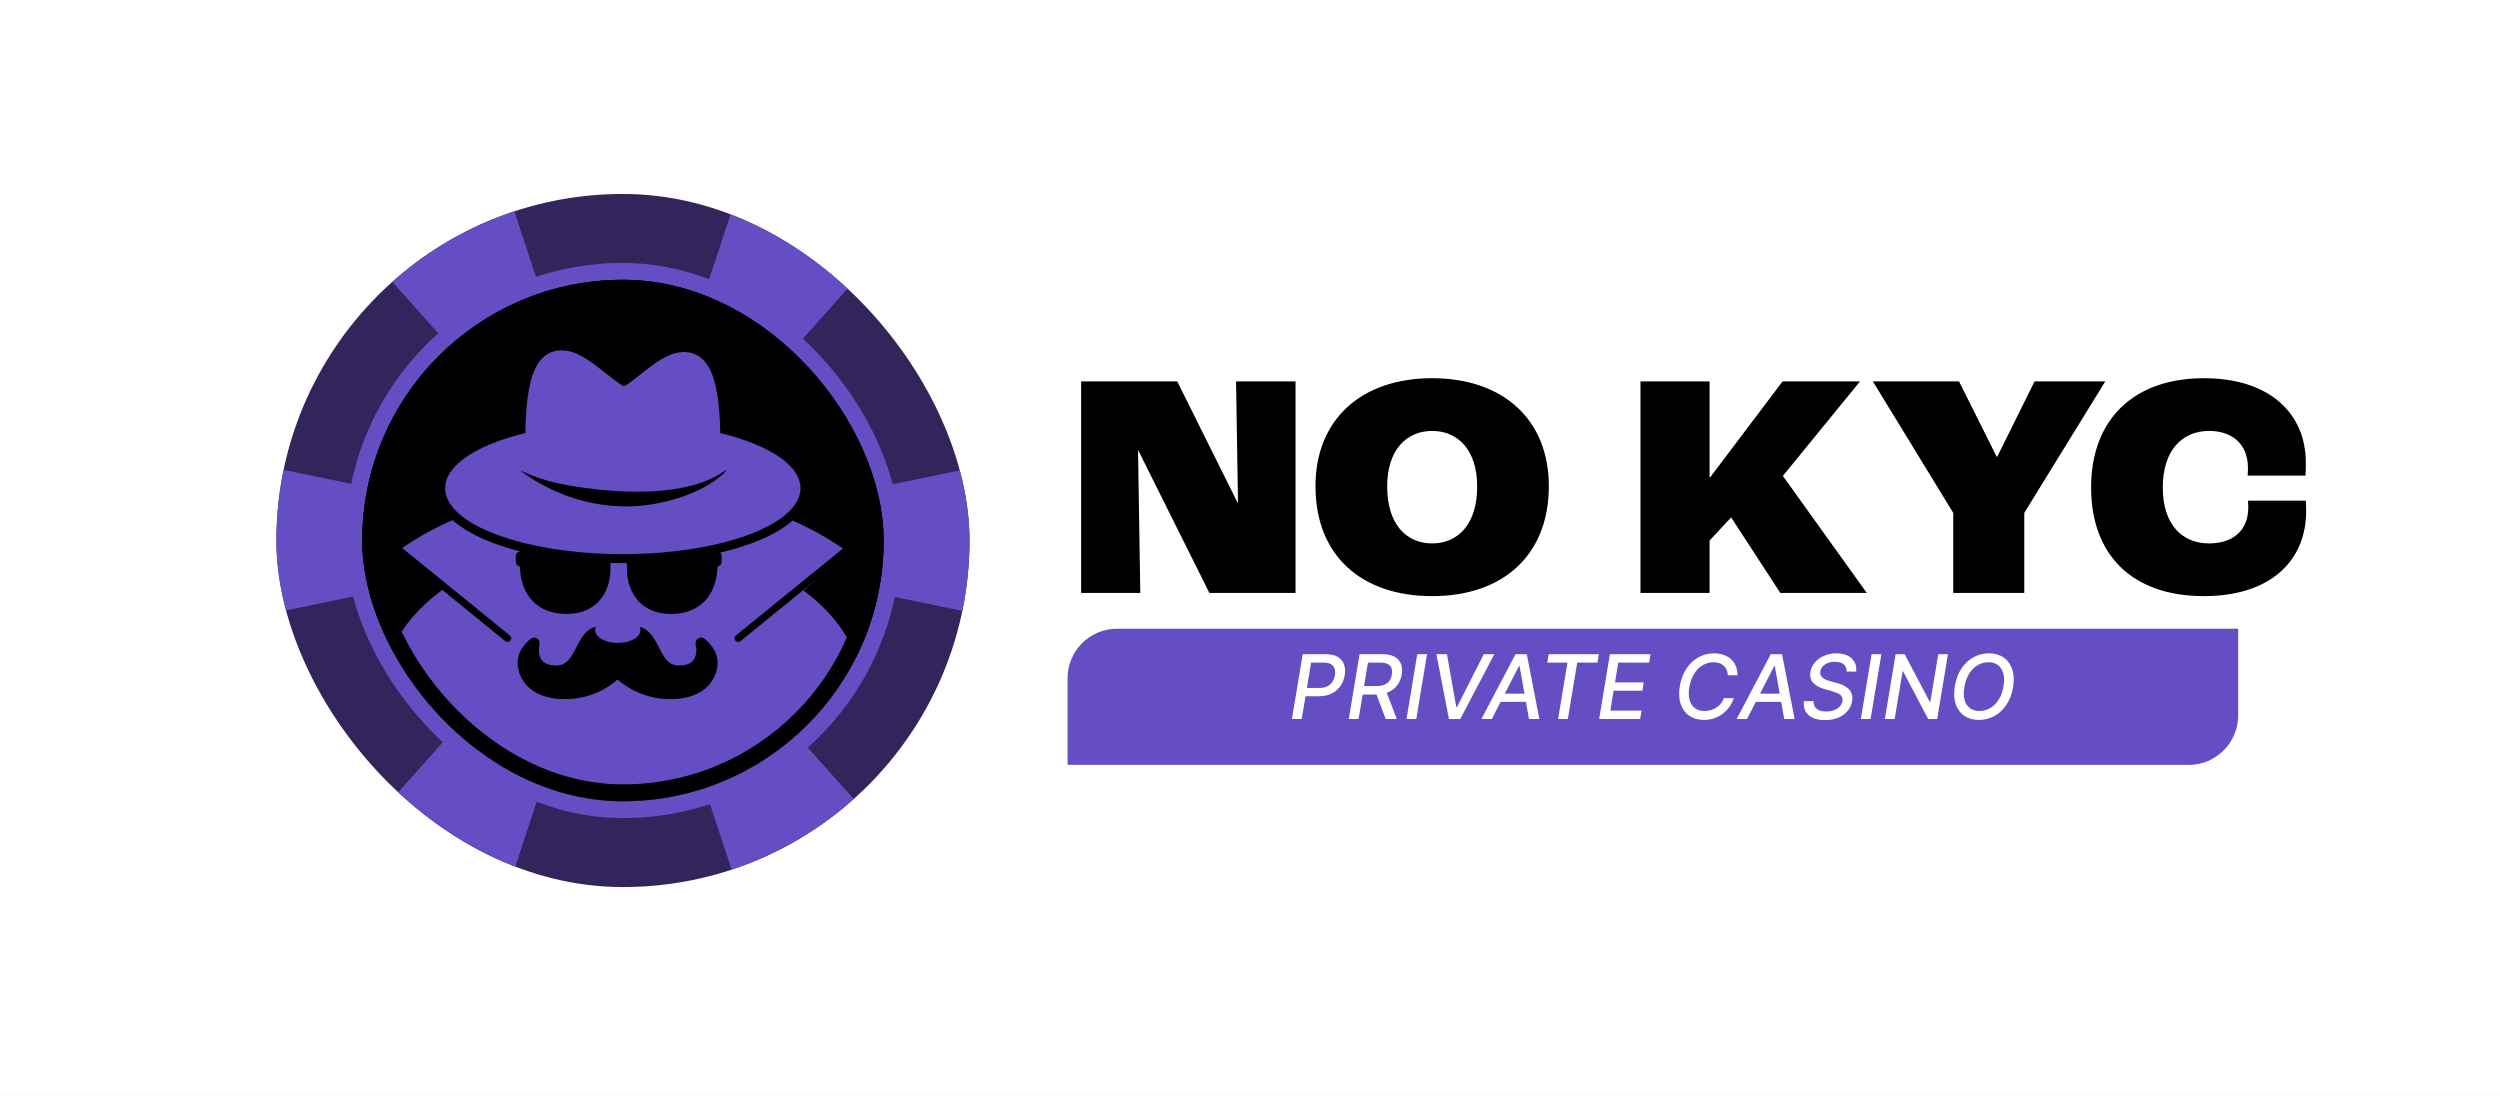
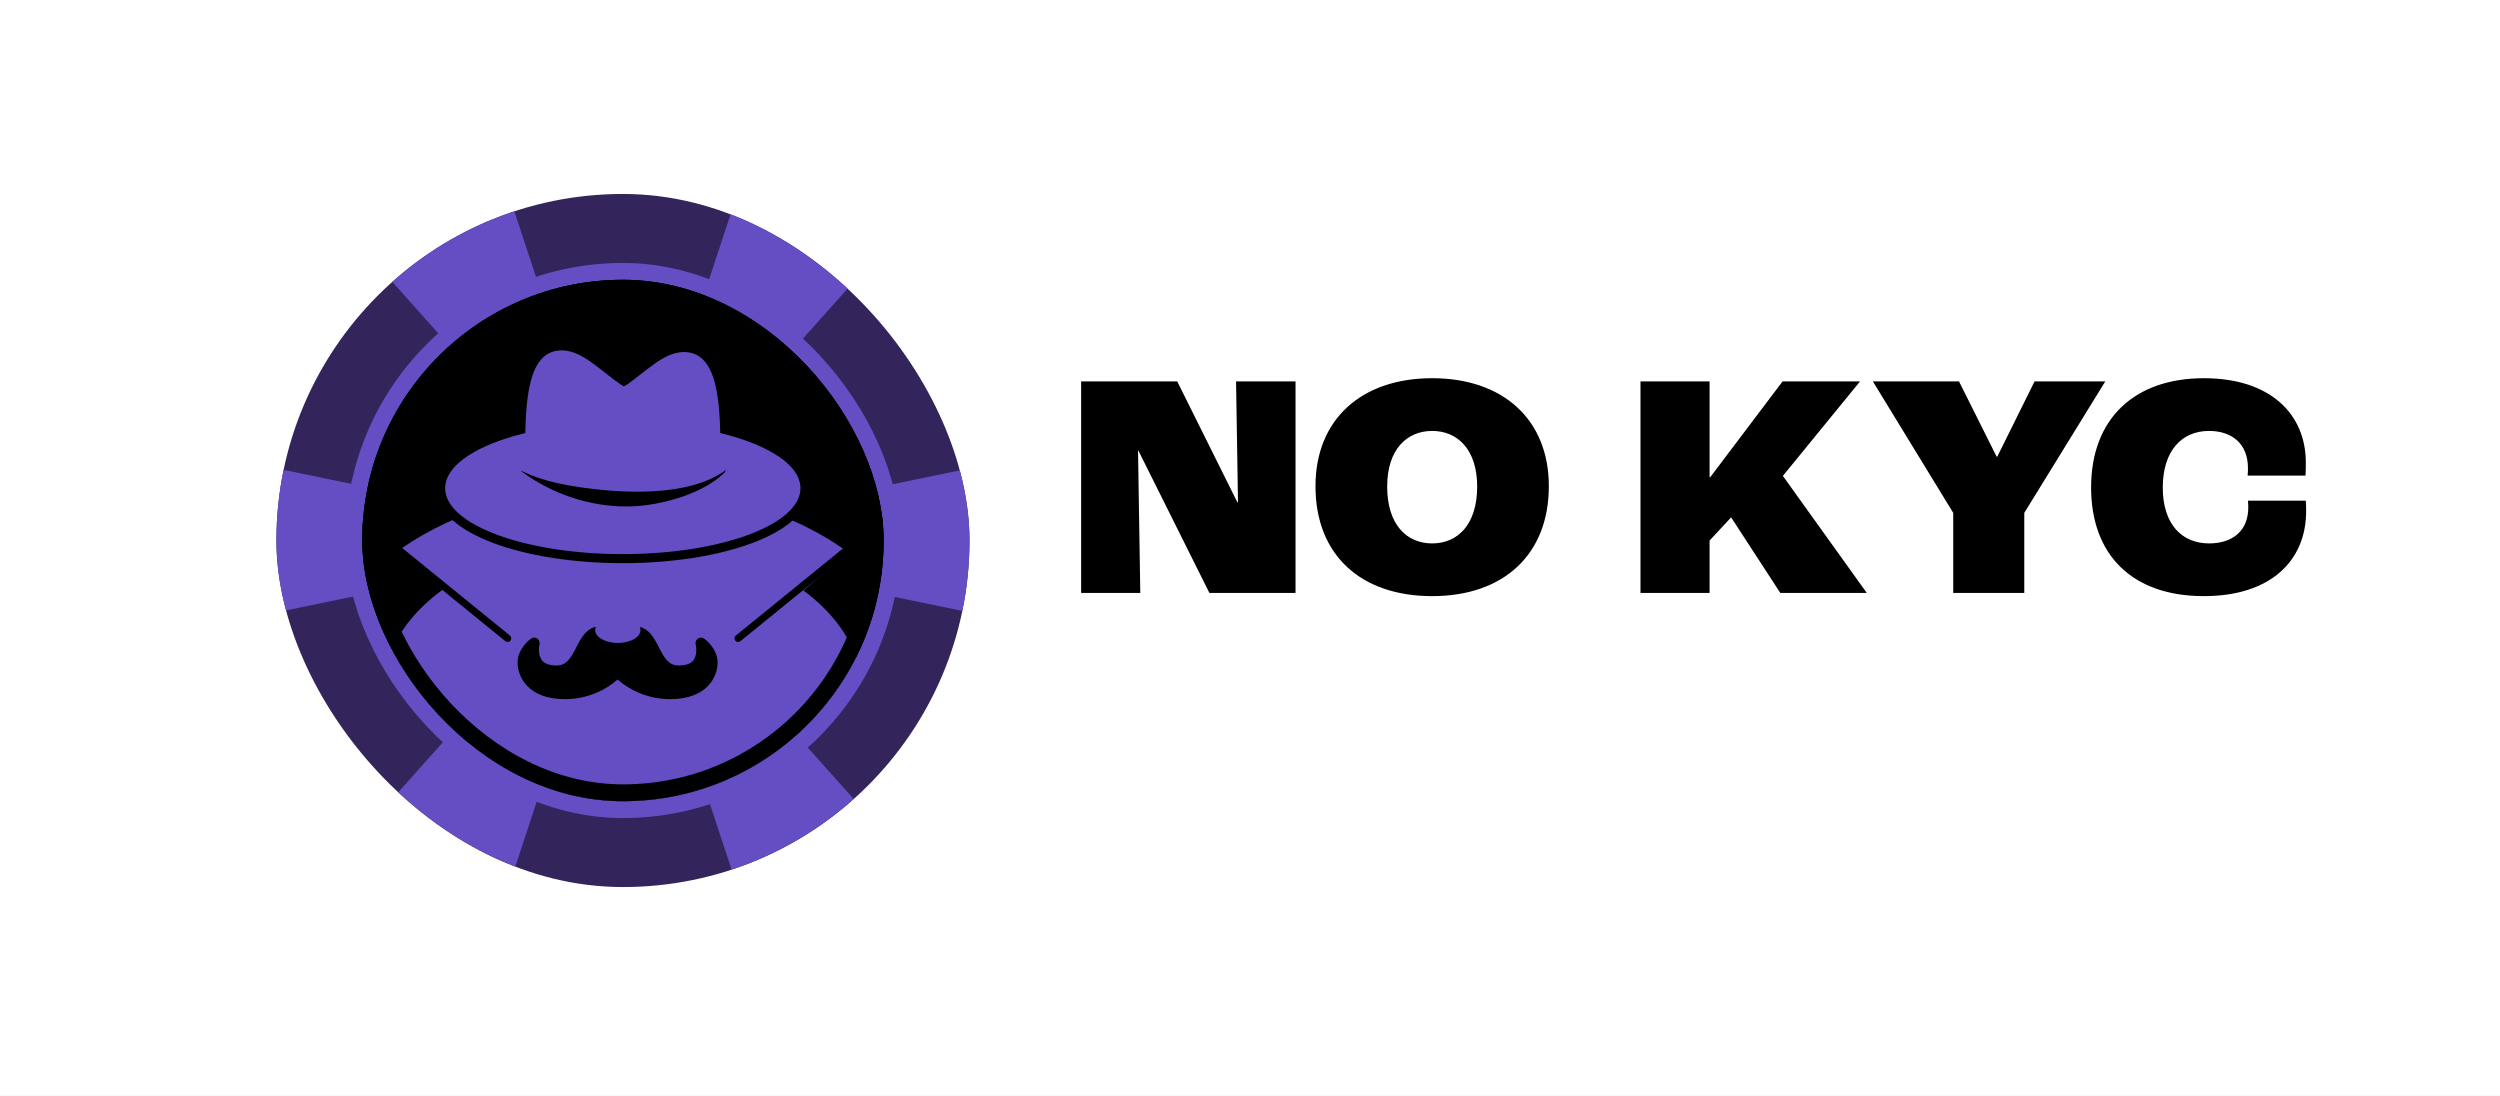
<svg xmlns="http://www.w3.org/2000/svg" width="235" height="103" viewBox="0 0 235 103" fill="none">
  <rect x="0" y="0" width="235" height="103" fill="#808080" stroke="none" />
  <g clip-path="url(#clip0_9073_1059)">
    <rect width="235" height="103" fill="white" />
    <rect width="235" height="112.8" transform="translate(0 -5)" fill="white" />
    <g clip-path="url(#clip1_9073_1059)">
      <rect x="25.982" y="18.232" width="65.151" height="65.151" rx="32.576" fill="#33255B" />
      <path fill-rule="evenodd" clip-rule="evenodd" d="M90.458 57.426L80.489 55.365C80.792 53.899 80.953 52.372 80.953 50.796C80.953 49.221 80.792 47.694 80.489 46.228L90.458 44.167C90.9 46.307 91.133 48.525 91.133 50.796C91.133 53.068 90.9 55.285 90.458 57.426ZM80.244 26.489L73.465 34.082C71.193 32.054 68.516 30.489 65.58 29.521L68.768 19.853C73.057 21.267 76.951 23.548 80.244 26.489ZM48.346 19.853L51.535 29.521C48.599 30.489 45.921 32.054 43.65 34.082L36.87 26.489C40.163 23.548 44.058 21.267 48.346 19.853ZM26.657 44.167C26.214 46.307 25.982 48.525 25.982 50.796C25.982 53.068 26.214 55.285 26.657 57.426L36.626 55.365C36.323 53.899 36.161 52.372 36.161 50.796C36.161 49.221 36.323 47.694 36.626 46.228L26.657 44.167ZM36.87 75.104L43.65 67.51C45.921 69.538 48.599 71.104 51.535 72.072L48.346 81.74C44.058 80.325 40.163 78.044 36.87 75.104ZM68.768 81.74L65.58 72.072C68.516 71.104 71.193 69.538 73.465 67.51L80.244 75.104C76.951 78.044 73.057 80.325 68.768 81.74Z" fill="#654DC4" />
    </g>
    <g clip-path="url(#clip2_9073_1059)">
      <rect x="34.05" y="26.3" width="49.014" height="49.014" rx="24.507" fill="black" />
      <ellipse cx="58.515" cy="64.894" rx="22.478" ry="14.361" fill="#654DC4" />
      <path fill-rule="evenodd" clip-rule="evenodd" d="M79.674 51.883C74.517 48.11 66.931 45.726 58.474 45.726C50.237 45.726 42.827 47.987 37.681 51.592L51.085 63.333L53.055 53.399H64.633L66.603 63.333L79.674 51.883Z" fill="#654DC4" />
      <path d="M84.07 48.22L79.222 52.009L73.892 56.341L69.386 60.004" stroke="black" stroke-width="0.681" stroke-linecap="round" />
      <path d="M37.88 52.009L38.09 51.74L38.095 51.745L37.88 52.009ZM43.21 56.341L42.995 56.606L42.995 56.606L43.21 56.341ZM47.931 59.74C48.077 59.859 48.099 60.073 47.98 60.219C47.861 60.365 47.647 60.387 47.501 60.269L47.931 59.74ZM33.242 47.952L38.09 51.74L37.67 52.277L32.823 48.488L33.242 47.952ZM38.095 51.745L43.425 56.077L42.995 56.606L37.665 52.273L38.095 51.745ZM43.425 56.077L47.931 59.74L47.501 60.269L42.995 56.606L43.425 56.077Z" fill="black" />
      <path d="M56.488 58.863C55.184 58.863 54.648 59.92 54.17 60.858C53.634 61.91 53.234 62.555 52.31 62.555C51.651 62.555 51.194 62.39 50.939 62.061C50.507 61.502 50.709 60.6 50.711 60.594C50.766 60.38 50.678 60.143 50.499 60.017C50.317 59.891 50.091 59.906 49.911 60.033C49.86 60.071 48.654 60.936 48.654 62.291C48.654 63.565 49.589 65.72 53.11 65.72C55.274 65.72 57.038 64.793 58.054 63.874C59.07 64.793 60.835 65.72 62.999 65.72C66.52 65.72 67.454 63.565 67.454 62.291C67.454 60.936 66.248 60.068 66.197 60.033C66.018 59.906 65.791 59.891 65.61 60.017C65.43 60.143 65.343 60.38 65.398 60.594C65.4 60.602 65.614 61.502 65.186 62.061C64.931 62.392 64.459 62.555 63.798 62.555C62.874 62.555 62.475 61.91 61.938 60.858C61.461 59.92 60.922 58.863 59.621 58.863C58.982 58.863 58.395 59.123 58.054 59.308C57.714 59.125 57.118 58.863 56.488 58.863Z" fill="black" />
      <ellipse cx="58.075" cy="59.225" rx="2.129" ry="1.213" fill="#654DC4" />
      <path d="M53.129 51.069C50.922 51.069 48.827 51.841 48.74 51.875C48.589 51.931 48.486 52.078 48.486 52.241V52.828C48.486 52.976 48.572 53.116 48.703 53.182L48.873 53.267C48.962 56.056 50.597 57.713 53.286 57.713C55.774 57.713 57.386 56.026 57.386 53.414V52.449C57.541 52.361 57.818 52.241 58.16 52.241C58.5 52.241 58.776 52.361 58.933 52.449V53.414C58.933 56.026 60.545 57.713 63.033 57.713C65.722 57.713 67.357 56.056 67.446 53.267L67.615 53.182C67.747 53.115 67.833 52.976 67.833 52.828V52.241C67.833 52.078 67.73 51.931 67.579 51.875C67.492 51.841 65.397 51.069 63.19 51.069C61.377 51.069 59.884 51.591 59.357 51.802C59.119 51.66 58.698 51.46 58.16 51.46C57.621 51.46 57.188 51.66 56.95 51.802C56.424 51.591 54.941 51.069 53.129 51.069Z" fill="black" />
      <path d="M58.544 52.512C63.193 52.512 67.421 51.814 70.502 50.67C72.04 50.099 73.316 49.409 74.214 48.621C75.111 47.834 75.671 46.912 75.671 45.889C75.671 44.866 75.111 43.944 74.214 43.156C73.316 42.368 72.04 41.678 70.502 41.107C67.421 39.964 63.193 39.265 58.544 39.265C53.895 39.265 49.667 39.964 46.586 41.107C45.047 41.678 43.772 42.368 42.874 43.156C41.977 43.944 41.416 44.866 41.416 45.889C41.416 46.912 41.977 47.834 42.874 48.621C43.772 49.409 45.047 50.099 46.586 50.67C49.667 51.814 53.895 52.512 58.544 52.512Z" fill="#654DC4" stroke="black" stroke-width="0.851" />
      <path fill-rule="evenodd" clip-rule="evenodd" d="M58.625 36.327C56.57 34.983 54.871 33.026 52.945 32.94C49.469 32.785 49.358 37.924 49.358 42.974V44.616C54.706 46.754 62.356 46.787 67.729 44.772V43.13C67.729 38.08 67.618 32.942 64.142 33.096C62.399 33.174 60.841 34.785 59.038 36.087L58.625 36.327Z" fill="#654DC4" />
      <path d="M48.927 44.241C48.885 44.209 49.23 44.357 49.276 44.38C49.71 44.591 50.16 44.769 50.617 44.923C51.781 45.317 52.991 45.565 54.203 45.752C58.358 46.392 64.72 46.764 68.222 44.189C68.344 44.099 68.068 44.468 68.011 44.519C67.493 44.993 66.912 45.394 66.301 45.735C64.836 46.553 63.197 47.05 61.557 47.359C57.21 48.179 52.475 46.929 48.927 44.241Z" fill="black" />
    </g>
    <rect x="33.258" y="25.509" width="50.598" height="50.598" rx="25.299" stroke="#654DC4" stroke-width="1.584" />
    <g clip-path="url(#clip3_9073_1059)">
      <rect x="34.05" y="26.3" width="49.014" height="49.014" rx="24.507" fill="black" />
      <ellipse cx="58.515" cy="64.894" rx="22.478" ry="14.361" fill="#654DC4" />
      <path fill-rule="evenodd" clip-rule="evenodd" d="M79.674 51.883C74.516 48.11 66.931 45.726 58.474 45.726C50.236 45.726 42.826 47.987 37.681 51.592L51.085 63.333L53.055 53.399H64.633L66.603 63.333L79.674 51.883Z" fill="#654DC4" />
      <path d="M84.069 48.22L79.222 52.009L73.892 56.341L69.386 60.004" stroke="black" stroke-width="0.681" stroke-linecap="round" />
      <path d="M37.88 52.009L38.089 51.74L38.094 51.745L37.88 52.009ZM43.209 56.341L42.995 56.606L42.995 56.606L43.209 56.341ZM47.93 59.74C48.076 59.859 48.098 60.073 47.98 60.219C47.861 60.365 47.647 60.387 47.501 60.269L47.93 59.74ZM33.242 47.952L38.089 51.74L37.67 52.277L32.822 48.488L33.242 47.952ZM38.094 51.745L43.424 56.077L42.995 56.606L37.665 52.273L38.094 51.745ZM43.424 56.077L47.93 59.74L47.501 60.269L42.995 56.606L43.424 56.077Z" fill="black" />
      <path d="M56.487 58.863C55.184 58.863 54.647 59.92 54.17 60.858C53.634 61.91 53.234 62.555 52.31 62.555C51.651 62.555 51.194 62.39 50.939 62.061C50.507 61.502 50.708 60.6 50.711 60.594C50.766 60.38 50.678 60.143 50.498 60.017C50.317 59.891 50.09 59.906 49.911 60.033C49.86 60.071 48.654 60.936 48.654 62.291C48.654 63.565 49.589 65.72 53.109 65.72C55.274 65.72 57.038 64.793 58.054 63.874C59.07 64.793 60.834 65.72 62.999 65.72C66.519 65.72 67.454 63.565 67.454 62.291C67.454 60.936 66.248 60.068 66.197 60.033C66.018 59.906 65.791 59.891 65.61 60.017C65.43 60.143 65.342 60.38 65.397 60.594C65.4 60.602 65.614 61.502 65.185 62.061C64.93 62.392 64.459 62.555 63.798 62.555C62.874 62.555 62.474 61.91 61.938 60.858C61.461 59.92 60.922 58.863 59.621 58.863C58.982 58.863 58.395 59.123 58.054 59.308C57.713 59.125 57.118 58.863 56.487 58.863Z" fill="black" />
      <ellipse cx="58.075" cy="59.225" rx="2.129" ry="1.213" fill="#654DC4" />
-       <path d="M53.129 51.069C50.922 51.069 48.827 51.841 48.739 51.875C48.588 51.931 48.486 52.078 48.486 52.241V52.828C48.486 52.976 48.572 53.116 48.703 53.182L48.873 53.267C48.962 56.056 50.597 57.713 53.286 57.713C55.774 57.713 57.385 56.026 57.385 53.414V52.449C57.541 52.361 57.818 52.241 58.159 52.241C58.499 52.241 58.776 52.361 58.933 52.449V53.414C58.933 56.026 60.544 57.713 63.032 57.713C65.721 57.713 67.357 56.056 67.446 53.267L67.615 53.182C67.747 53.115 67.833 52.976 67.833 52.828V52.241C67.833 52.078 67.73 51.931 67.579 51.875C67.491 51.841 65.396 51.069 63.19 51.069C61.377 51.069 59.884 51.591 59.356 51.802C59.119 51.66 58.697 51.46 58.159 51.46C57.621 51.46 57.187 51.66 56.95 51.802C56.424 51.591 54.941 51.069 53.129 51.069Z" fill="black" />
      <path d="M58.544 52.512C63.193 52.512 67.421 51.814 70.501 50.67C72.04 50.099 73.315 49.409 74.213 48.621C75.111 47.834 75.671 46.912 75.671 45.889C75.671 44.866 75.111 43.944 74.213 43.156C73.315 42.368 72.04 41.678 70.501 41.107C67.421 39.964 63.193 39.265 58.544 39.265C53.894 39.265 49.666 39.964 46.586 41.107C45.047 41.678 43.772 42.368 42.873 43.156C41.976 43.944 41.416 44.866 41.416 45.889C41.416 46.912 41.976 47.834 42.873 48.621C43.772 49.409 45.047 50.099 46.586 50.67C49.666 51.814 53.894 52.512 58.544 52.512Z" fill="#654DC4" stroke="black" stroke-width="0.851" />
      <path fill-rule="evenodd" clip-rule="evenodd" d="M58.625 36.327C56.57 34.983 54.87 33.026 52.945 32.94C49.468 32.785 49.358 37.924 49.358 42.974V44.616C54.706 46.754 62.356 46.787 67.728 44.772V43.13C67.728 38.08 67.618 32.942 64.142 33.096C62.399 33.174 60.841 34.785 59.037 36.087L58.625 36.327Z" fill="#654DC4" />
      <path d="M48.926 44.241C48.884 44.209 49.229 44.357 49.276 44.38C49.71 44.591 50.16 44.769 50.616 44.923C51.781 45.317 52.991 45.565 54.203 45.752C58.357 46.392 64.72 46.764 68.222 44.189C68.344 44.099 68.068 44.468 68.011 44.519C67.493 44.993 66.912 45.394 66.301 45.735C64.835 46.553 63.197 47.05 61.557 47.359C57.21 48.179 52.474 46.929 48.926 44.241Z" fill="black" />
    </g>
    <rect x="34.842" y="27.092" width="47.431" height="47.431" rx="23.715" stroke="black" stroke-width="1.584" />
    <path d="M101.627 55.734V35.854H110.661L116.311 47.214H116.371L116.19 35.854H121.78V55.734H113.682L107.005 42.349H106.975L107.187 55.734H101.627ZM134.624 56.036C127.977 56.036 123.656 52.229 123.656 45.703C123.656 39.419 127.977 35.551 134.624 35.551C141.271 35.551 145.591 39.419 145.591 45.703C145.591 52.108 141.361 56.036 134.624 56.036ZM134.624 51.081C137.011 51.081 138.854 49.329 138.854 45.733C138.854 42.259 137.011 40.507 134.624 40.507C132.237 40.507 130.394 42.259 130.394 45.733C130.394 49.329 132.237 51.081 134.624 51.081ZM154.206 55.734V35.854H160.701V44.857H160.762L167.56 35.854H174.841L167.59 44.736L175.476 55.734H167.348L162.726 48.634L160.701 50.809V55.734H154.206ZM183.604 55.734V48.211L176.051 35.854H184.148L187.683 42.924H187.744L191.248 35.854H197.895L190.282 48.211V55.734H183.604ZM207.168 56.036C200.34 56.036 196.564 52.078 196.564 45.824C196.564 39.298 200.703 35.551 207.168 35.551C213.453 35.551 216.746 38.966 216.746 43.467C216.746 43.86 216.746 44.404 216.716 44.706H211.277C211.308 44.404 211.308 44.132 211.308 44.011C211.308 41.655 209.737 40.507 207.652 40.507C205.084 40.507 203.301 42.38 203.301 45.824C203.301 49.329 205.144 51.081 207.652 51.081C209.857 51.081 211.338 49.903 211.338 47.697C211.338 47.607 211.338 47.425 211.308 47.063H216.746C216.776 47.456 216.776 47.818 216.776 48.06C216.776 52.713 213.423 56.036 207.168 56.036Z" fill="black" />
-     <path d="M100.35 63.755C100.35 61.184 102.434 59.1 105.005 59.1H210.39V67.246C210.39 69.816 208.306 71.9 205.735 71.9H100.35V63.755Z" fill="#654DC4" />
    <path d="M121.441 67.589L122.453 61.495H124.625C125.098 61.495 125.474 61.581 125.756 61.754C126.04 61.927 126.234 62.162 126.339 62.459C126.446 62.757 126.469 63.093 126.408 63.468C126.344 63.843 126.209 64.18 126.003 64.48C125.799 64.777 125.526 65.013 125.185 65.188C124.844 65.361 124.438 65.447 123.968 65.447H122.471L122.599 64.667H124.009C124.309 64.667 124.561 64.616 124.765 64.512C124.972 64.407 125.133 64.264 125.25 64.084C125.367 63.901 125.444 63.696 125.479 63.468C125.517 63.236 125.507 63.032 125.45 62.855C125.392 62.676 125.278 62.537 125.107 62.435C124.939 62.334 124.703 62.284 124.399 62.284H123.245L122.361 67.589H121.441ZM126.785 67.589L127.797 61.495H129.969C130.441 61.495 130.819 61.576 131.103 61.739C131.388 61.9 131.585 62.124 131.692 62.412C131.801 62.697 131.825 63.029 131.763 63.406C131.7 63.778 131.566 64.106 131.362 64.387C131.159 64.669 130.888 64.889 130.549 65.048C130.212 65.205 129.807 65.283 129.335 65.283H127.69L127.826 64.492H129.389C129.688 64.492 129.938 64.449 130.139 64.364C130.339 64.278 130.496 64.154 130.609 63.992C130.724 63.829 130.799 63.634 130.835 63.406C130.873 63.173 130.862 62.974 130.802 62.807C130.743 62.639 130.627 62.51 130.454 62.42C130.281 62.329 130.044 62.284 129.743 62.284H128.588L127.704 67.589H126.785ZM130.249 64.84L131.299 67.589H130.252L129.228 64.84H130.249ZM134.142 61.495L133.13 67.589H132.21L133.222 61.495H134.142ZM136.013 61.495L136.891 66.459H136.959L139.474 61.495H140.468L137.263 67.589H136.201L135.019 61.495H136.013ZM140.229 67.589H139.253L142.458 61.495H143.52L144.701 67.589H143.725L142.836 62.602H142.788L140.229 67.589ZM140.788 65.203H143.954L143.824 65.976H140.657L140.788 65.203ZM145.442 62.287L145.572 61.495H150.289L150.158 62.287H148.257L147.376 67.589H146.459L147.34 62.287H145.442ZM150.319 67.589L151.331 61.495H155.152L155.021 62.287H152.12L151.81 64.143H154.512L154.381 64.932H151.679L151.37 66.798H154.307L154.176 67.589H150.319ZM163.323 63.477H162.412C162.408 63.279 162.372 63.104 162.302 62.953C162.233 62.8 162.138 62.672 162.017 62.569C161.898 62.464 161.758 62.385 161.597 62.331C161.436 62.278 161.263 62.251 161.076 62.251C160.717 62.251 160.38 62.342 160.065 62.525C159.749 62.707 159.48 62.973 159.258 63.322C159.036 63.671 158.883 64.097 158.8 64.599C158.719 65.087 158.729 65.496 158.83 65.828C158.931 66.159 159.102 66.41 159.342 66.581C159.584 66.749 159.874 66.833 160.213 66.833C160.412 66.833 160.605 66.808 160.794 66.756C160.984 66.703 161.161 66.624 161.323 66.521C161.486 66.418 161.63 66.292 161.755 66.143C161.882 65.992 161.981 65.82 162.052 65.625H162.975C162.876 65.927 162.736 66.203 162.555 66.453C162.375 66.703 162.161 66.919 161.915 67.101C161.67 67.284 161.4 67.425 161.106 67.524C160.813 67.623 160.502 67.673 160.175 67.673C159.637 67.673 159.179 67.545 158.8 67.289C158.423 67.031 158.152 66.664 157.988 66.188C157.825 65.712 157.797 65.144 157.904 64.486C158.013 63.845 158.222 63.295 158.529 62.837C158.839 62.377 159.216 62.025 159.66 61.781C160.106 61.535 160.588 61.412 161.106 61.412C161.433 61.412 161.733 61.458 162.005 61.552C162.277 61.643 162.511 61.778 162.707 61.956C162.905 62.133 163.058 62.349 163.165 62.605C163.272 62.859 163.325 63.15 163.323 63.477ZM164.222 67.589H163.246L166.45 61.495H167.513L168.694 67.589H167.718L166.828 62.602H166.781L164.222 67.589ZM164.781 65.203H167.947L167.816 65.976H164.65L164.781 65.203ZM173.587 63.132C173.589 62.832 173.492 62.603 173.295 62.444C173.101 62.286 172.829 62.206 172.48 62.206C172.23 62.206 172.007 62.246 171.81 62.325C171.616 62.403 171.457 62.51 171.334 62.647C171.213 62.782 171.139 62.935 171.111 63.108C171.085 63.253 171.098 63.378 171.15 63.483C171.203 63.588 171.28 63.676 171.379 63.748C171.48 63.817 171.591 63.876 171.712 63.923C171.833 63.969 171.95 64.007 172.063 64.036L172.635 64.191C172.819 64.239 173.006 64.303 173.197 64.385C173.387 64.466 173.559 64.573 173.712 64.706C173.864 64.839 173.979 65.003 174.054 65.2C174.129 65.396 174.144 65.631 174.099 65.905C174.039 66.25 173.899 66.557 173.679 66.825C173.459 67.092 173.168 67.304 172.807 67.458C172.446 67.613 172.027 67.69 171.551 67.69C171.095 67.69 170.711 67.618 170.4 67.473C170.09 67.328 169.863 67.123 169.718 66.857C169.574 66.589 169.522 66.272 169.564 65.905H170.489C170.467 66.125 170.507 66.309 170.608 66.456C170.711 66.6 170.856 66.708 171.043 66.78C171.229 66.849 171.44 66.884 171.676 66.884C171.938 66.884 172.177 66.843 172.394 66.762C172.61 66.679 172.788 66.564 172.929 66.417C173.07 66.268 173.156 66.094 173.188 65.896C173.22 65.716 173.194 65.568 173.111 65.453C173.029 65.338 172.906 65.242 172.742 65.167C172.579 65.092 172.394 65.025 172.185 64.968L171.498 64.771C171.032 64.638 170.679 64.443 170.438 64.185C170.198 63.927 170.112 63.586 170.18 63.161C170.239 62.81 170.386 62.504 170.62 62.242C170.854 61.98 171.146 61.777 171.495 61.632C171.844 61.485 172.223 61.412 172.632 61.412C173.044 61.412 173.395 61.485 173.685 61.632C173.975 61.779 174.189 61.981 174.328 62.239C174.467 62.497 174.515 62.794 174.473 63.132H173.587ZM176.849 61.495L175.837 67.589H174.918L175.929 61.495H176.849ZM183.107 61.495L182.095 67.589H181.25L178.896 63.12H178.842L178.096 67.589H177.176L178.188 61.495H179.039L181.396 65.971H181.452L182.196 61.495H183.107ZM189.227 64.602C189.12 65.242 188.911 65.792 188.602 66.25C188.294 66.708 187.917 67.061 187.471 67.306C187.027 67.55 186.547 67.673 186.031 67.673C185.493 67.673 185.034 67.545 184.653 67.289C184.274 67.031 184.003 66.665 183.838 66.191C183.673 65.715 183.645 65.147 183.755 64.489C183.862 63.848 184.069 63.298 184.376 62.84C184.686 62.38 185.064 62.027 185.51 61.781C185.958 61.535 186.443 61.412 186.962 61.412C187.496 61.412 187.951 61.541 188.328 61.799C188.707 62.054 188.979 62.422 189.143 62.9C189.308 63.376 189.336 63.943 189.227 64.602ZM188.331 64.489C188.412 64.003 188.402 63.594 188.301 63.263C188.202 62.929 188.033 62.677 187.792 62.507C187.552 62.336 187.263 62.251 186.924 62.251C186.563 62.251 186.224 62.342 185.909 62.525C185.595 62.707 185.328 62.973 185.105 63.322C184.883 63.671 184.732 64.098 184.65 64.602C184.567 65.088 184.576 65.496 184.677 65.828C184.778 66.159 184.949 66.41 185.189 66.581C185.431 66.749 185.721 66.833 186.061 66.833C186.42 66.833 186.756 66.743 187.069 66.563C187.385 66.38 187.654 66.115 187.876 65.768C188.098 65.419 188.25 64.993 188.331 64.489Z" fill="white" />
  </g>
  <defs>
    <clipPath id="clip0_9073_1059">
      <rect width="235" height="103" fill="white" />
    </clipPath>
    <clipPath id="clip1_9073_1059">
      <rect x="25.982" y="18.232" width="65.151" height="65.151" rx="32.576" fill="white" />
    </clipPath>
    <clipPath id="clip2_9073_1059">
      <rect x="34.05" y="26.3" width="49.014" height="49.014" rx="24.507" fill="white" />
    </clipPath>
    <clipPath id="clip3_9073_1059">
      <rect x="34.05" y="26.3" width="49.014" height="49.014" rx="24.507" fill="white" />
    </clipPath>
  </defs>
</svg>